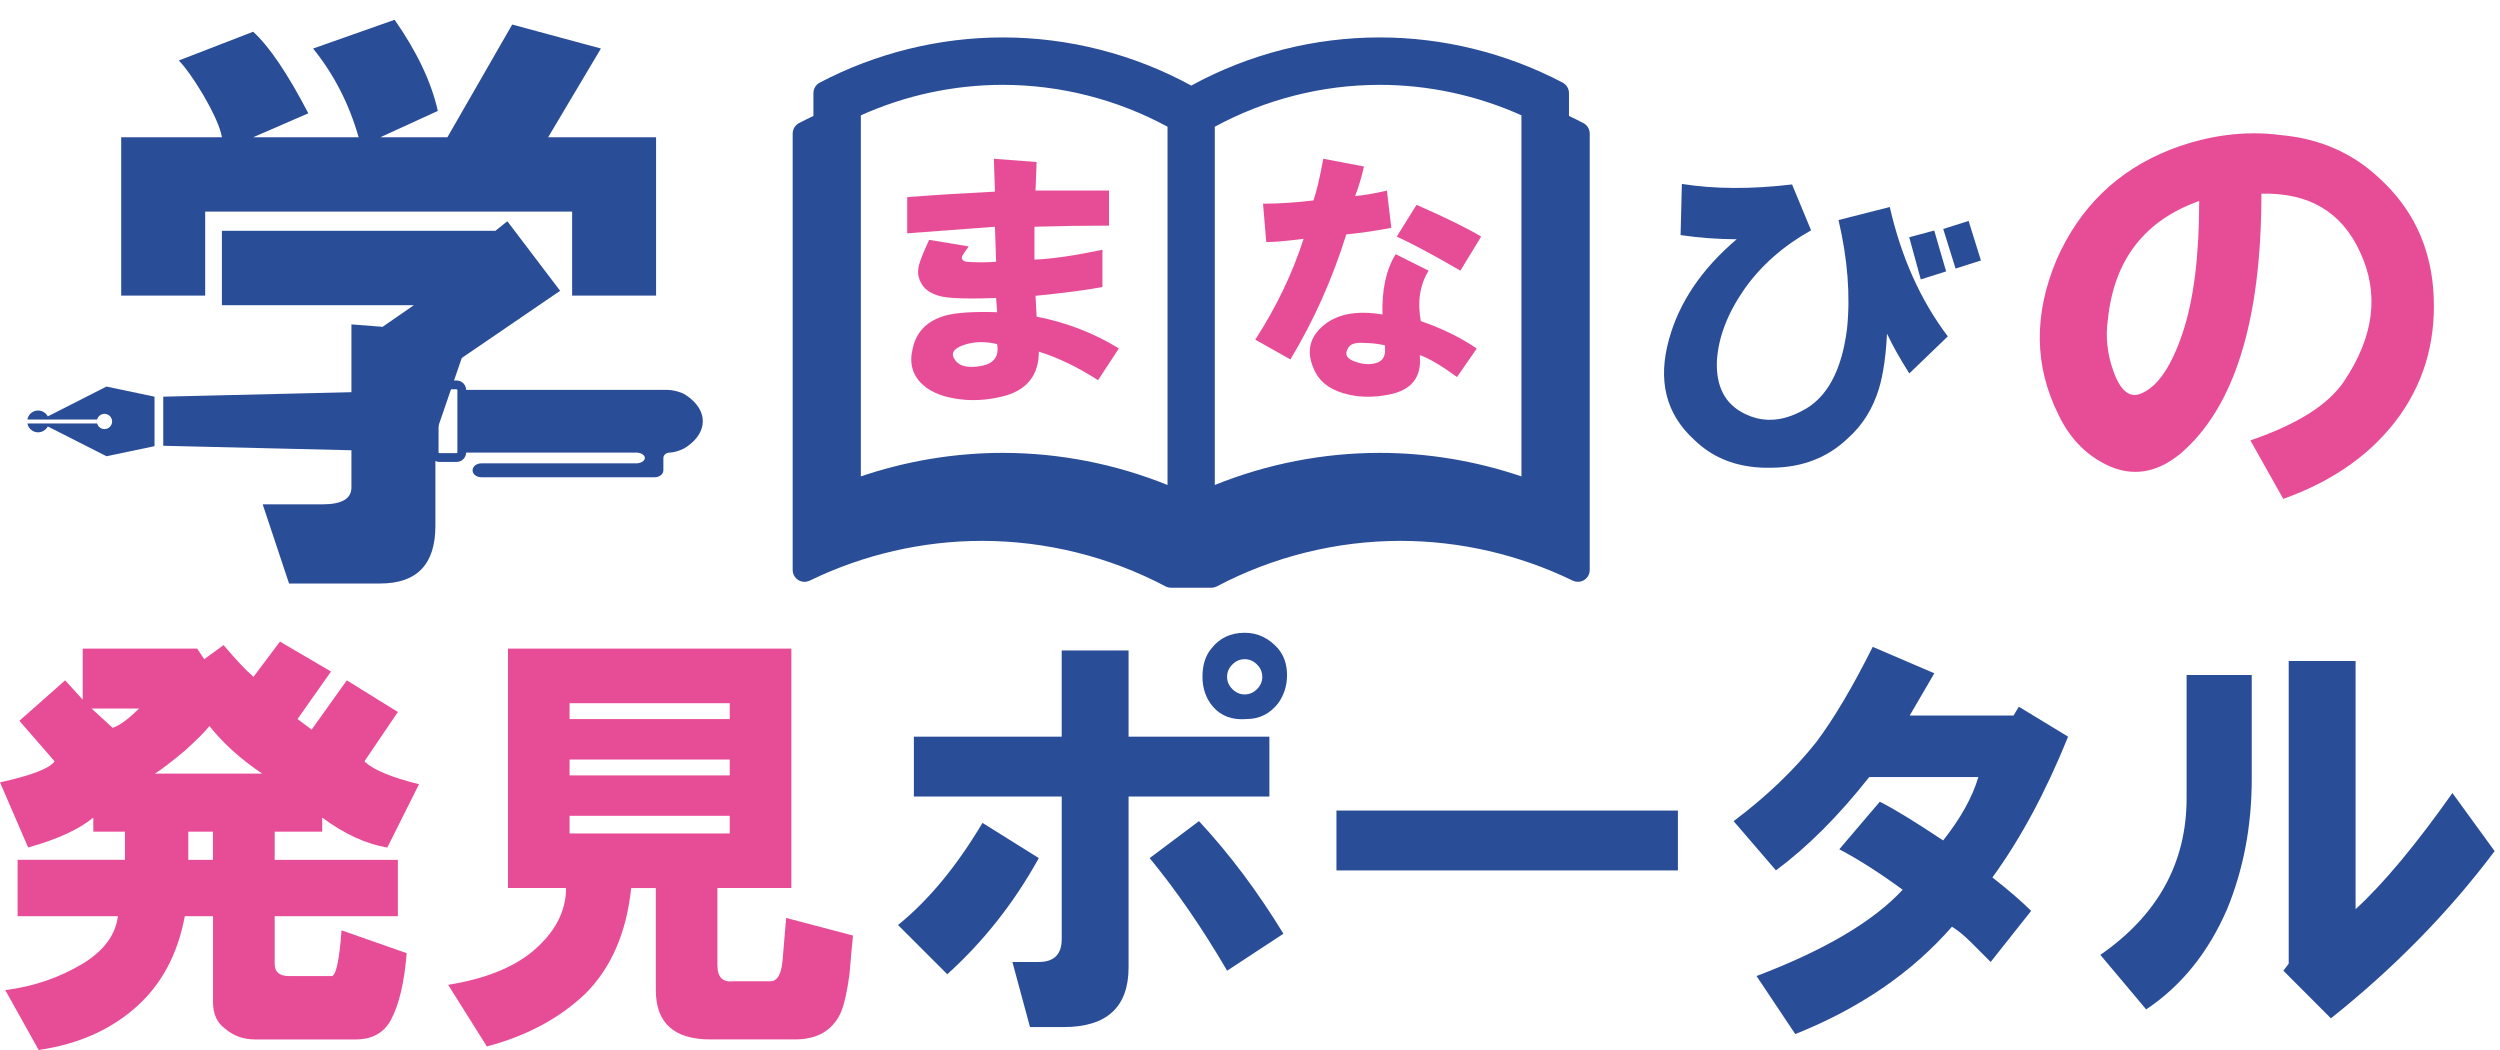
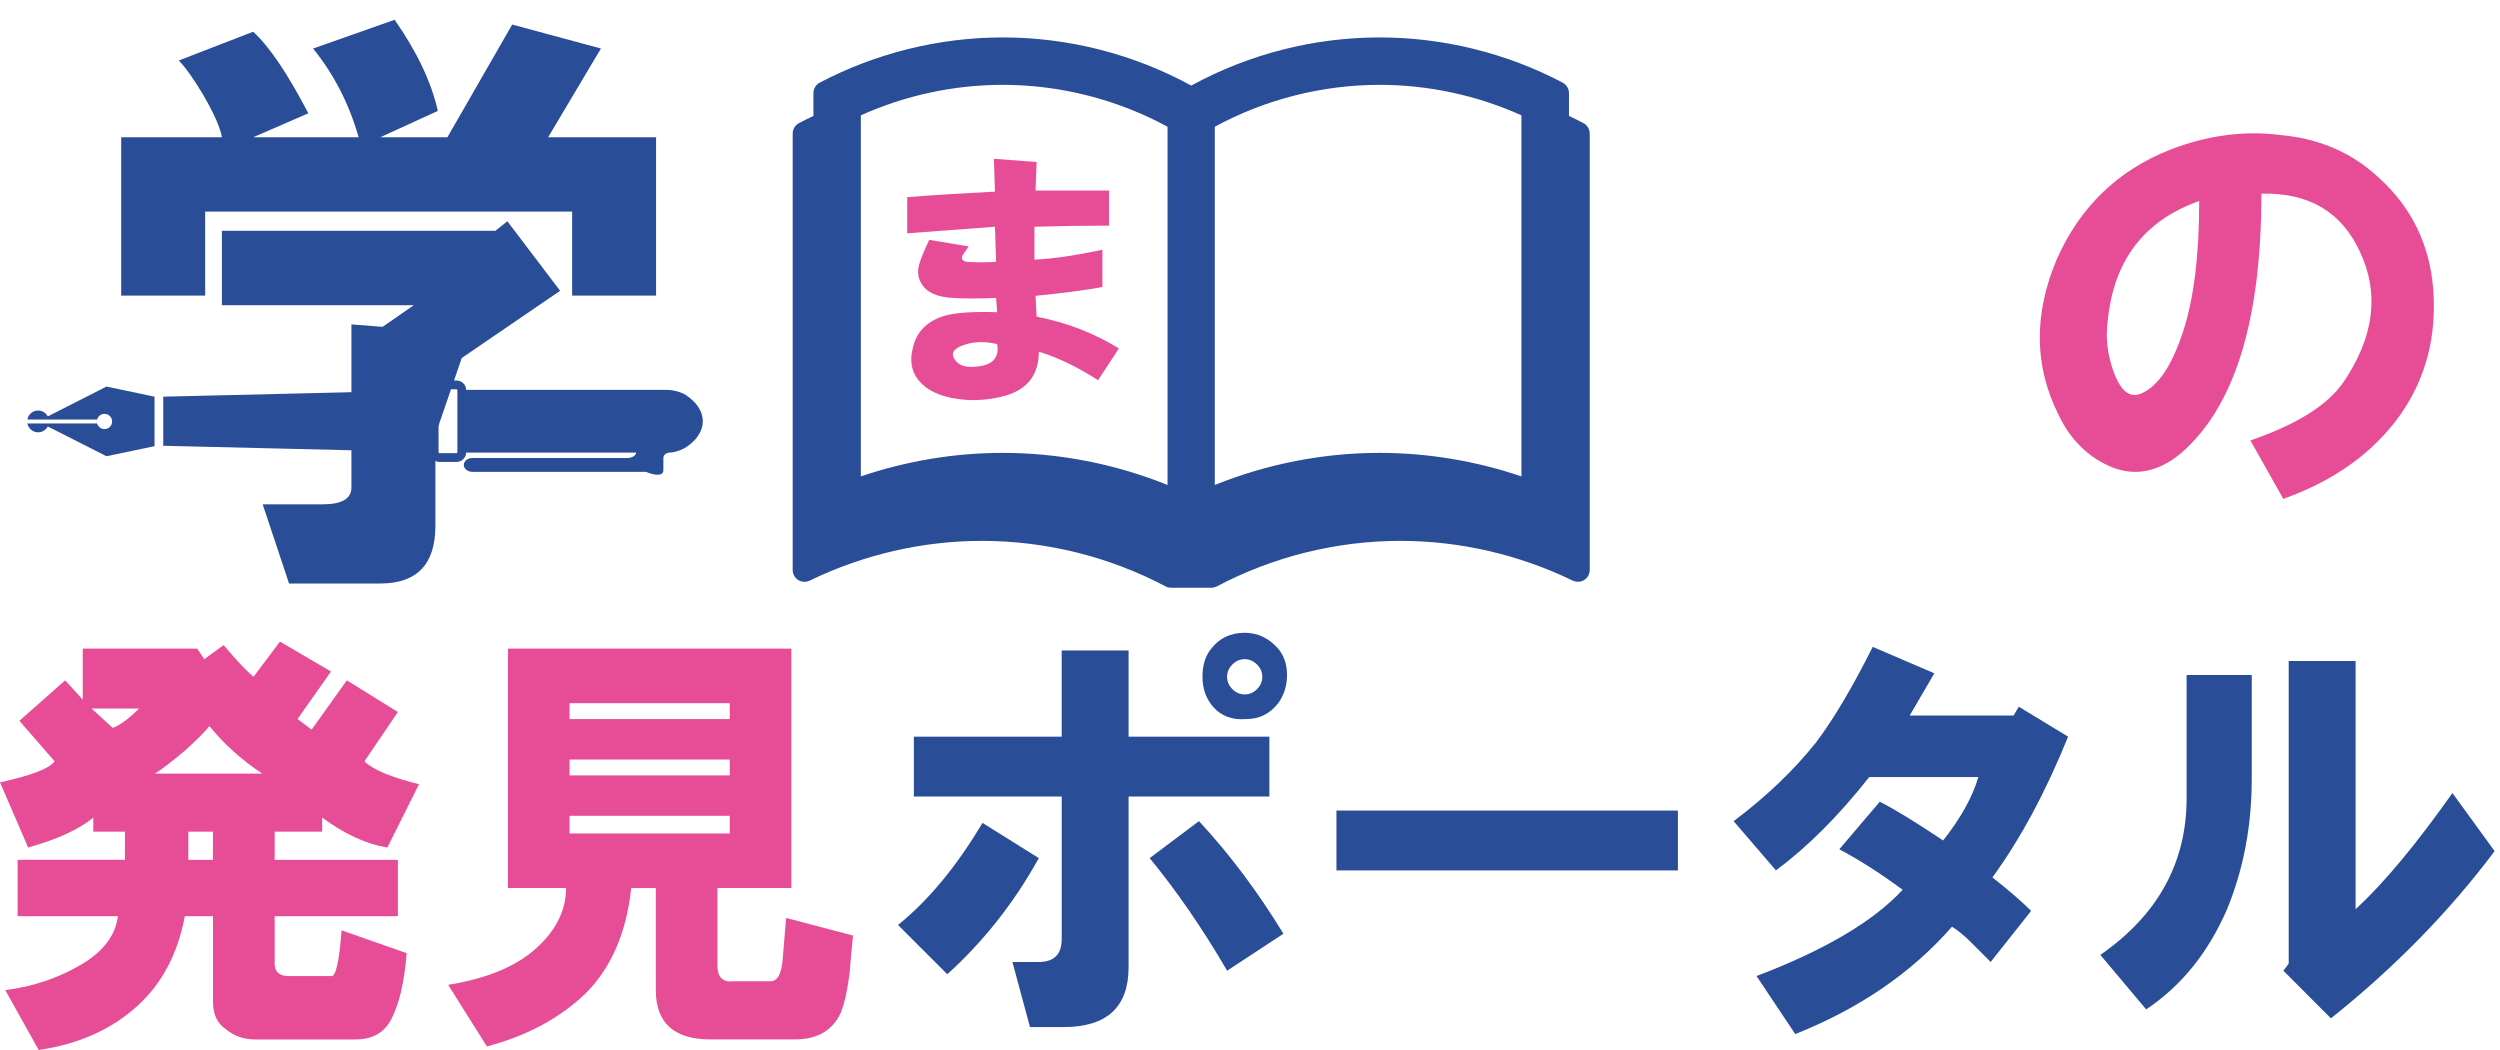
<svg xmlns="http://www.w3.org/2000/svg" version="1.1" x="0px" y="0px" width="100px" height="42px" viewBox="0 0 100 42" enable-background="new 0 0 100 42" xml:space="preserve">
  <path fill="#2A4D98" d="M16.553,12.208H8.876V9.233h10.939l0.479-0.383l2.111,2.782l-3.934,2.687l-1.055,3.07v3.646 c0,1.536-0.736,2.305-2.208,2.305h-3.646l-1.055-3.167h2.399c0.768,0,1.151-0.225,1.151-0.672v-2.111v-3.07v-1.344l1.247,0.097 L16.553,12.208z M10.125,1.27c0.639,0.576,1.375,1.664,2.208,3.262l-2.208,0.959h4.221c-0.383-1.342-0.993-2.526-1.823-3.549 l3.262-1.151c0.895,1.281,1.471,2.496,1.728,3.646L15.21,5.491h2.686l2.592-4.509l3.549,0.959l-2.111,3.549h4.317v6.333h-3.358 V8.465H8.207v3.358H4.848V5.491h4.029C8.813,5.108,8.558,4.532,8.11,3.763C7.727,3.125,7.405,2.676,7.151,2.42L10.125,1.27z" />
  <path fill="#E74D96" d="M36.288,9.333V7.885c1.141-0.088,2.311-0.161,3.51-0.22l-0.043-1.314l1.71,0.13l-0.044,1.141 c0.994,0,1.975,0,2.939,0v1.403c-0.964,0-1.959,0.015-2.982,0.045v1.315c0.702-0.029,1.608-0.16,2.719-0.394v1.491 c-0.614,0.117-1.506,0.234-2.676,0.351l0.044,0.833c1.199,0.234,2.295,0.659,3.29,1.271l-0.833,1.271 c-0.818-0.526-1.608-0.907-2.369-1.141c0,0.906-0.438,1.491-1.315,1.755c-0.526,0.146-1.053,0.205-1.58,0.175 c-0.789-0.058-1.374-0.262-1.754-0.614c-0.411-0.379-0.542-0.862-0.395-1.447c0.146-0.673,0.586-1.112,1.316-1.316 c0.438-0.117,1.125-0.161,2.061-0.131l-0.043-0.571c-0.731,0.029-1.302,0.029-1.711,0c-0.644-0.029-1.068-0.22-1.271-0.569 c-0.146-0.234-0.176-0.498-0.088-0.79c0.057-0.205,0.189-0.526,0.394-0.964l1.58,0.263c-0.146,0.205-0.235,0.335-0.264,0.394 c-0.029,0.116,0.028,0.191,0.175,0.22c0.41,0.029,0.804,0.029,1.186,0L39.798,9.07C38.599,9.158,37.43,9.244,36.288,9.333z M39.885,13.763c-0.498-0.118-0.951-0.101-1.359,0.045c-0.41,0.146-0.513,0.35-0.308,0.614c0.175,0.233,0.511,0.306,1.008,0.22 C39.754,14.552,39.973,14.26,39.885,13.763z" />
-   <path fill="#E74D96" d="M50.211,13.587c0.848-1.316,1.493-2.661,1.933-4.035c-0.675,0.087-1.171,0.131-1.493,0.131l-0.13-1.536 c0.644,0,1.316-0.044,2.016-0.13c0.118-0.322,0.249-0.877,0.395-1.667l1.625,0.309c-0.087,0.409-0.206,0.804-0.352,1.183 c0.352-0.029,0.774-0.102,1.271-0.219l0.177,1.491c-0.615,0.117-1.215,0.204-1.801,0.263c-0.556,1.783-1.302,3.45-2.236,5 L50.211,13.587z M55.299,12.58c-0.028-0.995,0.147-1.799,0.528-2.413l1.316,0.659c-0.352,0.584-0.454,1.257-0.31,2.018 c0.848,0.292,1.596,0.658,2.238,1.097l-0.79,1.14c-0.643-0.468-1.139-0.76-1.49-0.877c0.088,0.877-0.322,1.403-1.229,1.578 c-0.585,0.117-1.125,0.117-1.623,0c-0.645-0.146-1.082-0.438-1.315-0.876c-0.382-0.732-0.293-1.345,0.263-1.843 C53.442,12.564,54.247,12.404,55.299,12.58z M55.389,13.808c-0.293-0.059-0.554-0.088-0.789-0.088 c-0.352-0.029-0.57,0.029-0.658,0.175c-0.176,0.263-0.089,0.453,0.263,0.57c0.322,0.117,0.614,0.132,0.877,0.044 C55.346,14.422,55.446,14.188,55.389,13.808z M55.871,9.464l0.791-1.271c1.197,0.527,2.061,0.951,2.585,1.271l-0.831,1.361 C57.304,10.182,56.455,9.728,55.871,9.464z" />
-   <path fill="#2A4D98" d="M67.275,7.357c1.313,0.208,2.779,0.215,4.407,0.021l0.761,1.835c-1.106,0.619-1.995,1.4-2.662,2.343 c-0.68,0.978-1.048,1.936-1.104,2.874c-0.043,1.019,0.317,1.721,1.08,2.104c0.727,0.374,1.5,0.341,2.322-0.097 c0.991-0.5,1.591-1.598,1.803-3.291c0.137-1.333,0.024-2.781-0.341-4.344l2.05-0.522c0.459,2.01,1.232,3.736,2.322,5.175 l-1.54,1.482c-0.362-0.569-0.66-1.098-0.893-1.588c-0.045,0.903-0.153,1.634-0.321,2.193c-0.245,0.805-0.656,1.462-1.231,1.976 c-0.812,0.784-1.831,1.181-3.056,1.191c-1.27,0.034-2.304-0.338-3.101-1.114c-1.137-1.035-1.473-2.379-1.008-4.033 c0.409-1.479,1.312-2.81,2.703-3.991c-0.765-0.004-1.512-0.06-2.243-0.167L67.275,7.357z M76.369,9.49l1-0.269l0.476,1.635 l-1.014,0.321L76.369,9.49z M77.729,9.159l1.015-0.322l0.493,1.583l-1.015,0.322L77.729,9.159z" />
  <path fill="#E74D96" d="M91.331,19.956l-1.315-2.34c1.852-0.633,3.096-1.413,3.729-2.339c1.218-1.802,1.438-3.534,0.659-5.19 c-0.731-1.608-2.047-2.387-3.948-2.34c0,5.07-1.072,8.53-3.216,10.381c-0.878,0.731-1.779,0.925-2.706,0.584 c-0.976-0.389-1.707-1.097-2.193-2.12c-0.976-1.949-0.999-4.021-0.073-6.215c0.925-2.095,2.437-3.557,4.532-4.387 c1.51-0.584,2.997-0.778,4.46-0.584c1.561,0.146,2.876,0.731,3.948,1.755c1.268,1.169,1.974,2.631,2.12,4.386 c0.147,1.901-0.292,3.583-1.316,5.045C94.938,18.104,93.378,19.225,91.331,19.956z M87.968,8.039 c-2.193,0.78-3.411,2.364-3.654,4.753c-0.099,0.683-0.025,1.365,0.22,2.046c0.292,0.83,0.683,1.122,1.169,0.877 c0.633-0.292,1.17-1.097,1.607-2.413C87.749,11.987,87.968,10.232,87.968,8.039z" />
  <path fill="#E74D96" d="M2.183,30.451l-1.408-1.619l1.831-1.619l0.704,0.775v-2.043h4.577l0.282,0.422l0.775-0.563 c0.516,0.611,0.916,1.033,1.197,1.268l1.057-1.408l2.042,1.197l-1.338,1.9l0.563,0.424l1.408-1.971l2.042,1.266l-1.338,1.973 c0.327,0.328,1.056,0.635,2.183,0.916l-1.267,2.533c-0.845-0.139-1.713-0.539-2.605-1.197v0.563h-1.901v1.127h4.928v2.254h-4.928 v1.902c0,0.326,0.187,0.492,0.563,0.492h1.69c0.187,0.047,0.328-0.563,0.422-1.83l2.605,0.914c-0.094,1.176-0.305,2.066-0.634,2.676 c-0.281,0.516-0.75,0.775-1.408,0.775h-4.013c-0.47,0-0.868-0.141-1.197-0.422c-0.329-0.236-0.494-0.586-0.494-1.059v-3.449H7.393 c-0.282,1.504-0.916,2.699-1.901,3.592C4.458,41.18,3.144,41.766,1.548,42l-1.337-2.396c1.126-0.141,2.159-0.494,3.098-1.057 c0.845-0.516,1.313-1.15,1.408-1.9H0.704v-2.254h4.294v-1.127H3.732v-0.563C3.168,33.172,2.3,33.57,1.126,33.9L0,31.295 C1.267,31.016,1.995,30.734,2.183,30.451z M3.661,28.34l0.845,0.773c0.281-0.092,0.634-0.352,1.057-0.773H3.661z M6.195,30.945 h4.295c-0.845-0.564-1.549-1.197-2.112-1.902c-0.188,0.236-0.517,0.564-0.985,0.986C6.829,30.5,6.429,30.805,6.195,30.945z M7.533,34.395h0.985v-1.127H7.533V34.395z" />
  <path fill="#E74D96" d="M22.643,35.521h-2.324v-9.576h11.335v9.576h-2.957v3.096c0,0.471,0.211,0.682,0.634,0.635h1.479 c0.282,0,0.446-0.281,0.494-0.846l0.141-1.689l2.675,0.705c-0.047,0.471-0.095,0.984-0.141,1.549 c-0.094,0.703-0.212,1.221-0.353,1.549c-0.329,0.703-0.939,1.057-1.83,1.057h-3.379c-1.456,0-2.184-0.658-2.184-1.971v-4.084h-0.985 c-0.188,1.785-0.799,3.191-1.831,4.223c-1.033,0.986-2.347,1.691-3.942,2.113l-1.549-2.465c1.454-0.234,2.581-0.68,3.379-1.338 C22.196,37.305,22.643,36.459,22.643,35.521z M22.783,28.762h6.407v-0.633h-6.407V28.762z M22.783,31.016h6.407v-0.635h-6.407 V31.016z M22.783,33.338h6.407v-0.705h-6.407V33.338z" />
  <path fill="#2A4D98" d="M35.92,37c1.22-0.986,2.346-2.346,3.379-4.084l2.253,1.408c-0.985,1.783-2.207,3.332-3.661,4.646L35.92,37z M36.554,29.467h5.914v-3.449h2.675v3.449h5.632v2.393h-5.632v6.83c0,1.594-0.868,2.393-2.605,2.393h-1.338l-0.704-2.604h1.057 c0.609,0,0.916-0.307,0.916-0.916v-5.703h-5.914V29.467z M45.987,34.324l1.972-1.479c1.219,1.314,2.347,2.814,3.378,4.504 l-2.252,1.479C48.1,37.139,47.067,35.639,45.987,34.324z M49.859,28.762c-0.563,0.047-1.009-0.115-1.338-0.492 c-0.282-0.328-0.422-0.729-0.422-1.197s0.117-0.846,0.352-1.127c0.328-0.424,0.775-0.635,1.338-0.635 c0.517,0,0.962,0.211,1.338,0.635c0.234,0.281,0.354,0.635,0.354,1.057s-0.118,0.799-0.354,1.127 C50.797,28.551,50.375,28.762,49.859,28.762z M50.281,27.564c0.141-0.141,0.211-0.305,0.211-0.492s-0.07-0.352-0.211-0.492 s-0.306-0.213-0.493-0.213c-0.189,0-0.354,0.072-0.494,0.213s-0.211,0.305-0.211,0.492s0.071,0.352,0.211,0.492 s0.305,0.213,0.494,0.213C49.976,27.777,50.141,27.705,50.281,27.564z" />
  <path fill="#2A4D98" d="M53.458,32.422h13.658v2.395H53.458V32.422z" />
  <path fill="#2A4D98" d="M69.345,32.846c1.314-0.986,2.417-2.041,3.311-3.168c0.704-0.939,1.454-2.207,2.253-3.803l2.464,1.057 c-0.188,0.328-0.518,0.893-0.985,1.689h4.153l0.212-0.352l1.971,1.197c-0.892,2.207-1.9,4.082-3.027,5.631 c0.657,0.518,1.173,0.963,1.549,1.338l-1.619,2.043c-0.281-0.281-0.539-0.541-0.775-0.775c-0.281-0.281-0.539-0.492-0.774-0.635 c-1.597,1.83-3.685,3.264-6.267,4.295l-1.55-2.322c2.722-1.033,4.672-2.184,5.846-3.451c-0.893-0.656-1.738-1.197-2.535-1.619 l1.62-1.902c0.563,0.281,1.408,0.799,2.534,1.549c0.704-0.891,1.173-1.734,1.408-2.535h-4.365c-1.221,1.549-2.465,2.793-3.731,3.732 L69.345,32.846z" />
  <path fill="#2A4D98" d="M84.014,38.195c2.299-1.594,3.45-3.686,3.45-6.266v-4.928h2.606v4.154c0,1.877-0.33,3.613-0.985,5.209 c-0.752,1.736-1.831,3.072-3.238,4.012L84.014,38.195z M91.335,38.828l0.213-0.281V26.439h2.676v9.928 c1.126-1.033,2.415-2.582,3.873-4.646l1.688,2.324c-1.83,2.439-4.014,4.668-6.548,6.688L91.335,38.828z" />
  <rect x="0.25" y="0.25" display="none" fill="none" stroke="#000" stroke-width="0.5" stroke-miterlimit="10" width="100" height="42" />
  <path fill="#2A4D98" d="M63.335,4.923c-0.189-0.099-0.385-0.194-0.576-0.286V3.724c0-0.177-0.099-0.338-0.254-0.42 c-2.248-1.182-4.778-1.807-7.317-1.807c-2.628,0-5.234,0.666-7.538,1.926c-2.307-1.26-4.913-1.926-7.539-1.926 c-2.539,0-5.07,0.626-7.32,1.807c-0.155,0.082-0.254,0.243-0.254,0.42v0.914c-0.196,0.092-0.387,0.186-0.577,0.286 c-0.155,0.082-0.253,0.244-0.253,0.42v17.454c0,0.164,0.086,0.316,0.223,0.403c0.078,0.049,0.164,0.071,0.252,0.071 c0.071,0,0.143-0.017,0.208-0.047c2.136-1.041,4.518-1.59,6.89-1.59c2.548,0,5.089,0.629,7.344,1.821 c0.069,0.036,0.146,0.053,0.223,0.053c0.003,0,1.6,0,1.604,0c0.076,0,0.152-0.019,0.222-0.053c2.255-1.192,4.795-1.821,7.344-1.821 c2.372,0,4.752,0.549,6.892,1.59c0.063,0.03,0.137,0.047,0.205,0.047c0.089,0,0.176-0.022,0.252-0.071 c0.14-0.087,0.223-0.239,0.223-0.403V5.342C63.588,5.167,63.49,5.004,63.335,4.923z M46.701,19.399 c-2.09-0.843-4.337-1.284-6.592-1.284c-1.922,0-3.85,0.322-5.675,0.941V4.613c1.78-0.8,3.723-1.219,5.675-1.219 c2.296,0,4.575,0.581,6.592,1.675V19.399z M60.857,19.056c-1.823-0.619-3.75-0.941-5.672-0.941c-2.255,0-4.503,0.441-6.593,1.284 V5.069c2.019-1.095,4.296-1.675,6.593-1.675c1.951,0,3.895,0.419,5.672,1.219V19.056z" />
  <path fill="#2A4D98" d="M4.258,18.249l1.923-0.402v-0.988v-0.002v-0.99l-1.923-0.404l0,0l-2.347,1.193 c-0.073-0.14-0.219-0.235-0.388-0.235c-0.215,0-0.392,0.155-0.427,0.36h2.789c0.036-0.13,0.153-0.227,0.294-0.227 c0.168,0,0.306,0.137,0.306,0.305c0,0.168-0.138,0.305-0.306,0.305c-0.14,0-0.258-0.097-0.293-0.225h-2.79 c0.038,0.2,0.215,0.354,0.427,0.354c0.169,0,0.313-0.096,0.388-0.235L4.258,18.249L4.258,18.249z" />
-   <path fill="#2A4D98" d="M26.535,18.813c0-0.153,0-0.376,0-0.494c0-0.119,0.116-0.215,0.258-0.215c0.141,0,0.396-0.074,0.567-0.165 c0,0,0.752-0.398,0.752-1.09s-0.752-1.09-0.752-1.09c-0.171-0.092-0.467-0.164-0.66-0.164h-8.054 c-0.005-0.208-0.175-0.375-0.383-0.375h-0.687c-0.212,0-0.385,0.173-0.385,0.386v0.007L6.53,15.867v1.964l10.663,0.254v0.007 c0,0.212,0.174,0.385,0.385,0.385h0.685c0.208,0,0.378-0.167,0.383-0.374h6.797c0.193,0,0.351,0.097,0.351,0.215 c0,0.118-0.158,0.216-0.351,0.216h-6.191c-0.194,0-0.349,0.125-0.349,0.278c0,0.154,0.158,0.278,0.349,0.278h6.191 c0.193,0,0.509,0,0.701,0h0.041C26.377,19.091,26.535,18.966,26.535,18.813z M18.262,18.126h-0.686 c-0.019,0-0.034-0.016-0.034-0.034v-2.485c0-0.019,0.016-0.035,0.034-0.035h0.685c0.019,0,0.034,0.016,0.034,0.035v2.485 C18.296,18.11,18.28,18.126,18.262,18.126z" />
+   <path fill="#2A4D98" d="M26.535,18.813c0-0.153,0-0.376,0-0.494c0-0.119,0.116-0.215,0.258-0.215c0.141,0,0.396-0.074,0.567-0.165 c0,0,0.752-0.398,0.752-1.09s-0.752-1.09-0.752-1.09c-0.171-0.092-0.467-0.164-0.66-0.164h-8.054 c-0.005-0.208-0.175-0.375-0.383-0.375h-0.687c-0.212,0-0.385,0.173-0.385,0.386v0.007L6.53,15.867v1.964l10.663,0.254v0.007 c0,0.212,0.174,0.385,0.385,0.385h0.685c0.208,0,0.378-0.167,0.383-0.374h6.797c0,0.118-0.158,0.216-0.351,0.216h-6.191c-0.194,0-0.349,0.125-0.349,0.278c0,0.154,0.158,0.278,0.349,0.278h6.191 c0.193,0,0.509,0,0.701,0h0.041C26.377,19.091,26.535,18.966,26.535,18.813z M18.262,18.126h-0.686 c-0.019,0-0.034-0.016-0.034-0.034v-2.485c0-0.019,0.016-0.035,0.034-0.035h0.685c0.019,0,0.034,0.016,0.034,0.035v2.485 C18.296,18.11,18.28,18.126,18.262,18.126z" />
</svg>